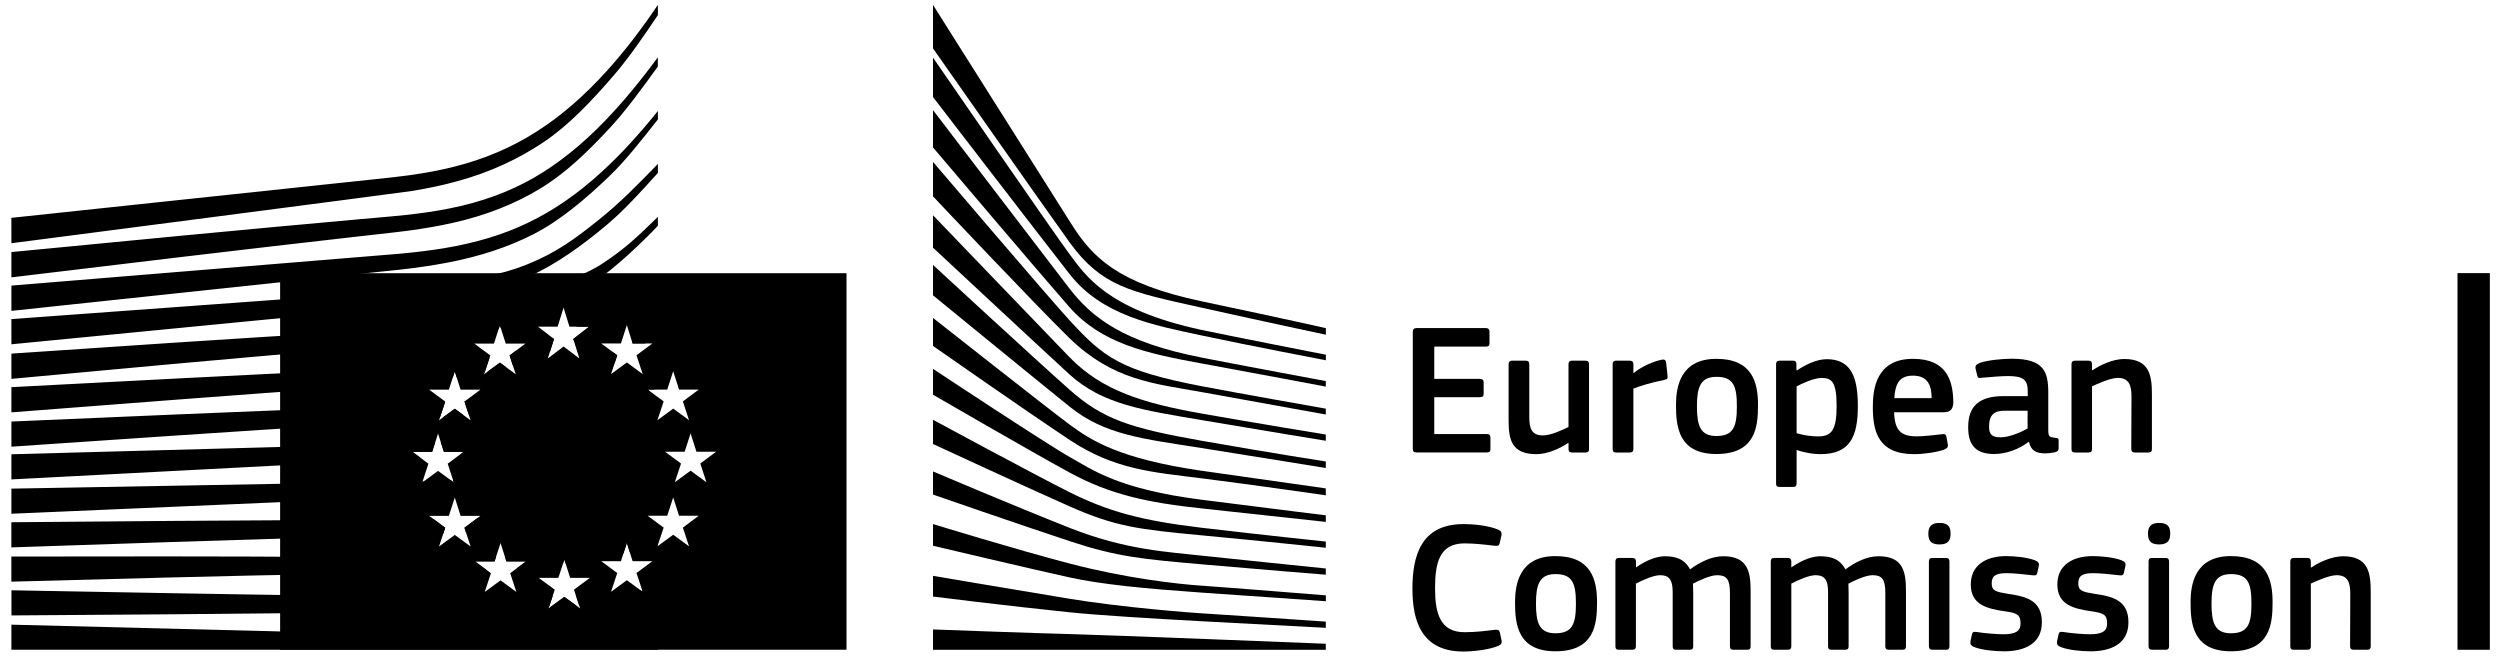
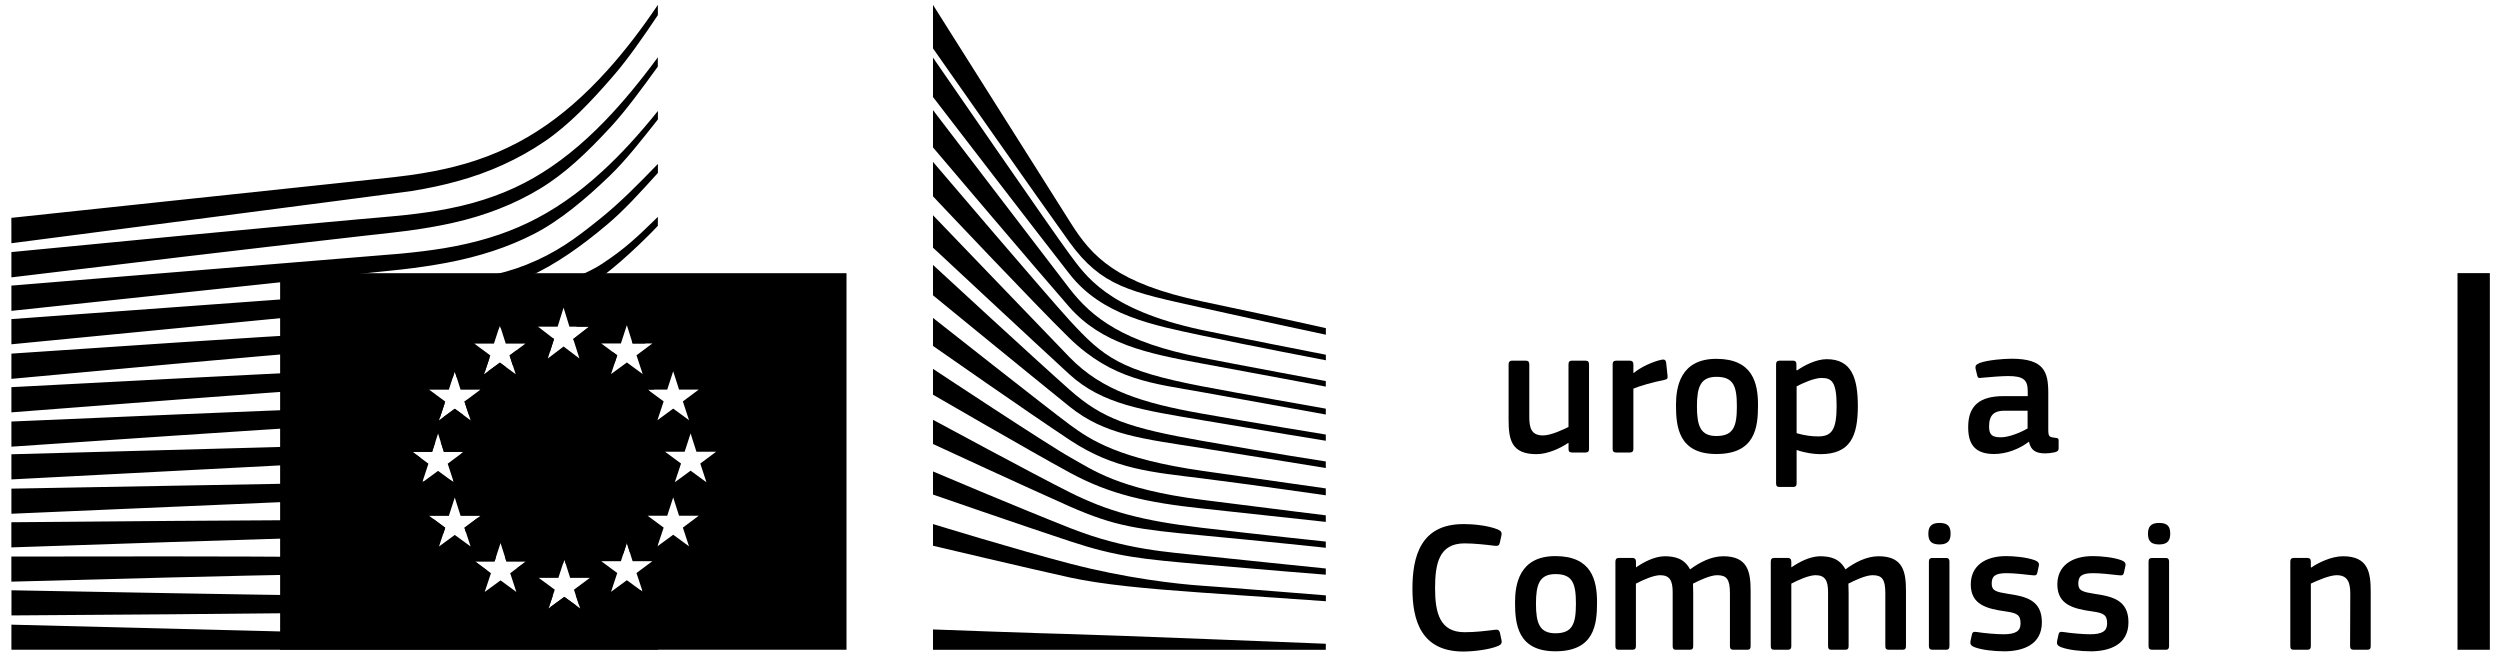
<svg xmlns="http://www.w3.org/2000/svg" width="116px" height="31px" viewBox="0 0 116 31" version="1.1">
  <title>european-commission-logo</title>
  <g id="Page-1" stroke="none" stroke-width="1" fill="none" fill-rule="evenodd">
    <g id="european-commission-logo" transform="translate(0.527, 0.227)" fill="#000000" fill-rule="nonzero">
      <g id="Group" transform="translate(65.01, 14.995)">
-         <path d="M0.016,0.174 C0.016,0.062 0.069,1.77635684e-15 0.191,1.77635684e-15 L3.41,1.77635684e-15 C3.515,1.77635684e-15 3.575,0.062 3.575,0.165 L3.575,0.705 C3.575,0.81 3.532,0.861 3.4,0.861 L1.013,0.861 L1.013,2.357 L3.129,2.357 C3.241,2.357 3.304,2.41 3.304,2.513 L3.304,3.053 C3.304,3.158 3.26,3.208 3.129,3.208 L1.013,3.208 L1.013,4.92 L3.462,4.92 C3.568,4.92 3.619,4.973 3.619,5.085 L3.619,5.616 C3.619,5.728 3.575,5.771 3.453,5.771 L0.191,5.771 C0.069,5.771 0.016,5.719 0.016,5.616 L0.016,0.172 L0.016,0.174 Z" id="Vector" />
        <path d="M8.03,5.774 L7.409,5.774 C7.277,5.774 7.243,5.712 7.243,5.609 L7.243,5.339 L7.225,5.33 C6.884,5.565 6.288,5.851 5.756,5.851 C4.575,5.851 4.462,5.156 4.462,4.243 L4.462,1.687 C4.462,1.581 4.506,1.513 4.628,1.513 L5.265,1.513 C5.378,1.513 5.422,1.574 5.422,1.687 L5.422,4.13 C5.422,4.652 5.528,4.982 6.06,4.982 C6.435,4.982 7.013,4.702 7.241,4.59 L7.241,1.687 C7.241,1.581 7.275,1.513 7.407,1.513 L8.028,1.513 C8.15,1.513 8.194,1.574 8.194,1.687 L8.194,5.609 C8.194,5.721 8.15,5.774 8.028,5.774 L8.03,5.774 Z" id="Vector_2" />
        <path d="M10.252,5.609 C10.252,5.714 10.208,5.774 10.086,5.774 L9.455,5.774 C9.333,5.774 9.29,5.721 9.29,5.609 L9.29,1.687 C9.29,1.574 9.333,1.513 9.455,1.513 L10.077,1.513 C10.208,1.513 10.252,1.581 10.252,1.687 L10.252,2.069 L10.27,2.087 C10.533,1.844 11.154,1.547 11.564,1.469 C11.677,1.444 11.758,1.469 11.774,1.618 L11.836,2.201 C11.845,2.323 11.854,2.375 11.67,2.41 C11.18,2.506 10.558,2.68 10.252,2.81 L10.252,5.609 Z" id="Vector_3" />
        <path d="M14.101,5.844 C12.342,5.844 12.229,4.567 12.229,3.574 C12.229,2.757 12.414,1.428 14.101,1.428 C15.789,1.428 16.035,2.549 16.035,3.574 C16.035,4.6 15.913,5.844 14.101,5.844 Z M14.11,2.263 C13.367,2.263 13.201,2.732 13.201,3.636 C13.201,4.54 13.367,5.009 14.101,5.009 C14.898,5.009 15.054,4.565 15.054,3.636 C15.054,2.707 14.905,2.263 14.11,2.263 Z" id="Vector_4" />
-         <path d="M18.929,5.851 C18.641,5.851 18.238,5.799 17.835,5.659 L17.826,5.668 L17.826,7.199 C17.826,7.295 17.801,7.373 17.66,7.373 L17.039,7.373 C16.898,7.373 16.873,7.311 16.873,7.199 L16.873,1.687 C16.873,1.574 16.917,1.513 17.039,1.513 L17.66,1.513 C17.782,1.513 17.817,1.581 17.817,1.687 L17.817,1.947 L17.842,1.966 C18.158,1.748 18.717,1.444 19.224,1.444 C20.37,1.444 20.667,2.304 20.667,3.618 C20.667,5.034 20.308,5.851 18.927,5.851 L18.929,5.851 Z M18.998,2.313 C18.639,2.313 18.089,2.565 17.826,2.705 L17.826,4.879 C18.22,4.991 18.535,5.027 18.832,5.027 C19.463,5.027 19.682,4.705 19.682,3.611 C19.682,2.517 19.463,2.316 19,2.316 L18.998,2.313 Z" id="Vector_5" />
-         <path d="M22.35,3.904 C22.375,4.783 22.691,5.025 23.409,5.025 C23.724,5.025 24.215,4.963 24.546,4.929 C24.703,4.911 24.756,4.911 24.783,5.078 L24.836,5.364 C24.862,5.494 24.846,5.563 24.687,5.634 C24.346,5.764 23.708,5.851 23.278,5.851 C21.606,5.851 21.362,4.792 21.362,3.661 C21.362,2.817 21.519,1.428 23.225,1.428 C24.79,1.428 25.071,2.437 25.096,3.375 C25.106,3.689 25.018,3.906 24.668,3.906 L22.35,3.906 L22.35,3.904 Z M22.359,3.252 L24.09,3.252 C24.09,2.721 23.95,2.208 23.225,2.208 C22.578,2.208 22.403,2.6 22.359,3.252 Z" id="Vector_6" />
+         <path d="M18.929,5.851 C18.641,5.851 18.238,5.799 17.835,5.659 L17.826,5.668 L17.826,7.199 C17.826,7.295 17.801,7.373 17.66,7.373 L17.039,7.373 C16.898,7.373 16.873,7.311 16.873,7.199 L16.873,1.687 C16.873,1.574 16.917,1.513 17.039,1.513 L17.66,1.513 C17.782,1.513 17.817,1.581 17.817,1.687 L17.817,1.947 L17.842,1.966 C18.158,1.748 18.717,1.444 19.224,1.444 C20.37,1.444 20.667,2.304 20.667,3.618 C20.667,5.034 20.308,5.851 18.927,5.851 Z M18.998,2.313 C18.639,2.313 18.089,2.565 17.826,2.705 L17.826,4.879 C18.22,4.991 18.535,5.027 18.832,5.027 C19.463,5.027 19.682,4.705 19.682,3.611 C19.682,2.517 19.463,2.316 19,2.316 L18.998,2.313 Z" id="Vector_5" />
        <path d="M28.596,5.279 C28.159,5.609 27.572,5.844 26.987,5.844 C26.059,5.844 25.787,5.341 25.787,4.611 C25.778,3.593 26.331,3.158 27.431,3.158 L28.55,3.158 L28.55,2.931 C28.55,2.41 28.357,2.227 27.64,2.227 C27.353,2.227 26.8,2.27 26.45,2.304 C26.275,2.33 26.232,2.323 26.206,2.199 L26.128,1.877 C26.11,1.764 26.137,1.693 26.328,1.616 C26.703,1.485 27.396,1.423 27.806,1.423 C29.319,1.423 29.503,2.041 29.503,3.014 L29.503,4.691 C29.503,5.048 29.547,5.057 29.818,5.092 C29.95,5.101 29.984,5.126 29.984,5.222 L29.984,5.588 C29.984,5.684 29.922,5.744 29.775,5.771 C29.634,5.796 29.494,5.815 29.363,5.815 C28.951,5.815 28.697,5.693 28.61,5.284 L28.591,5.275 L28.596,5.279 Z M28.543,3.835 L27.475,3.835 C27.037,3.835 26.756,3.991 26.756,4.565 C26.756,4.947 26.888,5.069 27.3,5.069 C27.675,5.069 28.209,4.851 28.543,4.659 L28.543,3.833 L28.543,3.835 Z" id="Vector_7" />
-         <path d="M34.151,5.774 L33.52,5.774 C33.407,5.774 33.354,5.721 33.354,5.609 L33.364,3.165 C33.364,2.652 33.241,2.313 32.733,2.313 C32.383,2.313 31.77,2.593 31.533,2.705 L31.533,5.609 C31.533,5.714 31.489,5.774 31.367,5.774 L30.746,5.774 C30.624,5.774 30.58,5.721 30.58,5.609 L30.58,1.687 C30.58,1.574 30.624,1.513 30.746,1.513 L31.367,1.513 C31.489,1.513 31.533,1.574 31.533,1.687 L31.533,1.947 C31.533,1.947 31.552,1.957 31.558,1.957 C31.883,1.73 32.495,1.435 33.027,1.435 C34.208,1.435 34.312,2.208 34.312,3.087 L34.312,5.609 C34.312,5.714 34.277,5.774 34.146,5.774 L34.151,5.774 Z" id="Vector_8" />
        <path d="M2.364,9.094 C2.793,9.094 3.502,9.156 3.964,9.346 C4.105,9.407 4.158,9.476 4.13,9.616 L4.052,9.973 C4.024,10.078 3.983,10.121 3.824,10.103 C3.396,10.05 2.871,9.991 2.415,9.991 C1.225,9.991 1.05,10.947 1.05,12.078 C1.05,13.208 1.268,14.112 2.415,14.112 C2.921,14.112 3.352,14.059 3.824,14 C3.99,13.982 4.024,14.025 4.061,14.14 L4.13,14.469 C4.165,14.609 4.121,14.687 3.981,14.748 C3.552,14.931 2.79,15.009 2.362,15.009 C0.412,15.009 0,13.574 0,12.096 C0,10.618 0.368,9.096 2.362,9.096 L2.364,9.094 Z" id="Vector_9" />
        <path d="M6.633,14.998 C4.874,14.998 4.761,13.721 4.761,12.728 C4.761,11.911 4.945,10.581 6.633,10.581 C8.32,10.581 8.566,11.703 8.566,12.728 C8.566,13.753 8.444,14.998 6.633,14.998 Z M6.642,11.416 C5.898,11.416 5.732,11.886 5.732,12.79 C5.732,13.693 5.898,14.162 6.633,14.162 C7.429,14.162 7.586,13.719 7.586,12.79 C7.586,11.861 7.436,11.416 6.642,11.416 Z" id="Vector_10" />
        <path d="M15.528,14.927 L14.898,14.927 C14.776,14.927 14.732,14.874 14.732,14.762 L14.732,12.293 C14.732,11.65 14.575,11.467 14.138,11.467 C13.813,11.467 13.289,11.719 13.019,11.858 C13.019,11.945 13.028,12.101 13.028,12.302 L13.028,14.762 C13.028,14.867 12.994,14.927 12.863,14.927 L12.225,14.927 C12.112,14.927 12.075,14.874 12.075,14.762 L12.075,12.249 C12.075,11.719 11.935,11.467 11.497,11.467 C11.191,11.467 10.701,11.684 10.369,11.858 L10.369,14.762 C10.369,14.867 10.325,14.927 10.204,14.927 L9.575,14.927 C9.462,14.927 9.418,14.874 9.418,14.762 L9.418,10.84 C9.418,10.728 9.462,10.666 9.575,10.666 L10.197,10.666 C10.328,10.666 10.372,10.735 10.372,10.84 L10.372,11.092 L10.381,11.101 C10.722,10.865 11.203,10.604 11.684,10.588 C12.19,10.588 12.612,10.693 12.883,11.197 C13.321,10.874 13.864,10.588 14.424,10.588 C15.577,10.588 15.692,11.336 15.692,12.206 L15.692,14.762 C15.692,14.867 15.658,14.927 15.536,14.927 L15.528,14.927 Z" id="Vector_11" />
        <path d="M22.739,14.927 L22.108,14.927 C21.986,14.927 21.942,14.874 21.942,14.762 L21.942,12.293 C21.942,11.65 21.786,11.467 21.348,11.467 C21.024,11.467 20.501,11.719 20.229,11.858 C20.229,11.945 20.239,12.101 20.239,12.302 L20.239,14.762 C20.239,14.867 20.204,14.927 20.073,14.927 L19.435,14.927 C19.322,14.927 19.285,14.874 19.285,14.762 L19.285,12.249 C19.285,11.719 19.145,11.467 18.708,11.467 C18.401,11.467 17.911,11.684 17.58,11.858 L17.58,14.762 C17.58,14.867 17.536,14.927 17.414,14.927 L16.783,14.927 C16.67,14.927 16.627,14.874 16.627,14.762 L16.627,10.84 C16.627,10.728 16.67,10.666 16.783,10.666 L17.405,10.666 C17.536,10.666 17.58,10.735 17.58,10.84 L17.58,11.092 L17.589,11.101 C17.93,10.865 18.411,10.604 18.892,10.588 C19.398,10.588 19.82,10.693 20.091,11.197 C20.529,10.874 21.07,10.588 21.631,10.588 C22.787,10.588 22.9,11.336 22.9,12.206 L22.9,14.762 C22.9,14.867 22.866,14.927 22.744,14.927 L22.739,14.927 Z" id="Vector_12" />
        <path d="M24.454,10.041 C23.998,10.041 23.939,9.79 23.939,9.538 C23.939,9.259 24.035,9.041 24.454,9.041 C24.873,9.041 24.97,9.24 24.97,9.538 C24.97,9.808 24.892,10.041 24.454,10.041 Z M24.917,14.762 C24.917,14.858 24.882,14.927 24.76,14.927 L24.139,14.927 C24.017,14.927 23.964,14.874 23.964,14.762 L23.964,10.833 C23.964,10.712 24.017,10.668 24.139,10.668 L24.76,10.668 C24.882,10.668 24.917,10.737 24.917,10.833 L24.917,14.762 Z" id="Vector_13" />
        <path d="M27.435,14.998 C26.998,14.998 26.411,14.936 26.079,14.806 C25.904,14.737 25.87,14.657 25.895,14.52 L25.957,14.233 C25.983,14.094 26.045,14.085 26.185,14.103 C26.57,14.165 27.129,14.208 27.428,14.208 C27.988,14.208 28.216,14.059 28.216,13.712 C28.216,13.311 28.066,13.224 27.516,13.146 C26.66,13.025 25.907,12.842 25.907,11.895 C25.907,11.034 26.572,10.581 27.55,10.581 C27.91,10.581 28.513,10.634 28.881,10.774 C29.031,10.835 29.091,10.904 29.065,11.034 L28.996,11.348 C28.971,11.469 28.918,11.488 28.759,11.469 C28.384,11.426 27.893,11.373 27.569,11.373 C27.009,11.373 26.878,11.529 26.878,11.861 C26.878,12.192 27.088,12.243 27.622,12.33 C28.453,12.451 29.206,12.616 29.206,13.652 C29.206,14.689 28.34,15 27.44,15 L27.435,14.998 Z" id="Vector_14" />
        <path d="M31.453,14.998 C31.015,14.998 30.428,14.936 30.097,14.806 C29.922,14.737 29.887,14.657 29.913,14.52 L29.975,14.233 C30,14.094 30.062,14.085 30.203,14.103 C30.587,14.165 31.147,14.208 31.446,14.208 C32.005,14.208 32.233,14.059 32.233,13.712 C32.233,13.311 32.084,13.224 31.534,13.146 C30.677,13.025 29.924,12.842 29.924,11.895 C29.924,11.034 30.59,10.581 31.568,10.581 C31.927,10.581 32.53,10.634 32.899,10.774 C33.048,10.835 33.108,10.904 33.083,11.034 L33.014,11.348 C32.988,11.469 32.935,11.488 32.777,11.469 C32.401,11.426 31.911,11.373 31.586,11.373 C31.027,11.373 30.896,11.529 30.896,11.861 C30.896,12.192 31.105,12.243 31.639,12.33 C32.471,12.451 33.223,12.616 33.223,13.652 C33.223,14.689 32.358,15 31.457,15 L31.453,14.998 Z" id="Vector_15" />
        <path d="M34.646,10.041 C34.19,10.041 34.13,9.79 34.13,9.538 C34.13,9.259 34.227,9.041 34.646,9.041 C35.065,9.041 35.161,9.24 35.161,9.538 C35.161,9.808 35.083,10.041 34.646,10.041 Z M35.108,14.762 C35.108,14.858 35.074,14.927 34.952,14.927 L34.331,14.927 C34.209,14.927 34.156,14.874 34.156,14.762 L34.156,10.833 C34.156,10.712 34.209,10.668 34.331,10.668 L34.952,10.668 C35.074,10.668 35.108,10.737 35.108,10.833 L35.108,14.762 Z" id="Vector_16" />
-         <path d="M37.977,14.998 C36.218,14.998 36.105,13.721 36.105,12.728 C36.105,11.911 36.289,10.581 37.977,10.581 C39.664,10.581 39.911,11.703 39.911,12.728 C39.911,13.753 39.789,14.998 37.977,14.998 Z M37.986,11.416 C37.242,11.416 37.077,11.886 37.077,12.79 C37.077,13.693 37.242,14.162 37.977,14.162 C38.773,14.162 38.93,13.719 38.93,12.79 C38.93,11.861 38.78,11.416 37.986,11.416 Z" id="Vector_17" />
        <path d="M44.303,14.927 L43.672,14.927 C43.56,14.927 43.507,14.874 43.507,14.762 L43.516,12.318 C43.516,11.806 43.394,11.467 42.885,11.467 C42.535,11.467 41.923,11.746 41.686,11.858 L41.686,14.762 C41.686,14.867 41.642,14.927 41.52,14.927 L40.898,14.927 C40.776,14.927 40.733,14.874 40.733,14.762 L40.733,10.84 C40.733,10.728 40.776,10.666 40.898,10.666 L41.52,10.666 C41.642,10.666 41.686,10.728 41.686,10.84 L41.686,11.101 C41.686,11.101 41.704,11.11 41.711,11.11 C42.036,10.883 42.648,10.588 43.18,10.588 C44.361,10.588 44.464,11.362 44.464,12.24 L44.464,14.762 C44.464,14.867 44.43,14.927 44.299,14.927 L44.303,14.927 Z" id="Vector_18" />
      </g>
      <polygon id="Vector_19" points="115.002 29.922 115.002 12.446 113.501 12.446 113.501 29.922" />
      <path d="M42.764,-8.8817842e-16 C42.764,-8.8817842e-16 48.162,8.547 49.15,10.112 C50.138,11.68 51.266,12.918 55.26,13.76 C59.254,14.602 60.993,15 60.993,15 L60.993,15.304 C60.993,15.304 58.456,14.767 55.189,14.041 C51.924,13.316 50.589,13.073 49.099,11.014 C47.861,9.3 42.764,2.018 42.764,2.018 L42.764,-8.8817842e-16 Z" id="Vector_33" />
      <path d="M42.764,9.76 C42.764,9.76 47.679,14.879 49.099,16.348 C50.607,17.906 52.537,18.483 55.214,18.959 C57.769,19.412 60.99,19.936 60.99,19.936 L60.99,20.224 C60.99,20.224 57.965,19.732 55.214,19.263 C52.516,18.803 50.628,18.547 49.083,17.133 C47.7,15.865 42.764,11.265 42.764,11.265 L42.764,9.76 Z" id="Vector_34" />
      <path d="M42.764,12.066 C42.764,12.066 47.437,16.38 49.099,17.854 C50.628,19.211 51.867,19.632 55.23,20.224 C58.594,20.817 60.99,21.185 60.99,21.185 L60.99,21.49 C60.99,21.49 57.949,20.993 55.214,20.561 C52.479,20.128 50.736,19.957 49.099,18.638 C47.212,17.117 42.764,13.476 42.764,13.476 L42.764,12.066 Z" id="Vector_35" />
      <path d="M42.764,14.524 C42.764,14.524 48.103,18.735 49.099,19.471 C50.096,20.208 51.418,21.066 55.246,21.618 C59.045,22.162 60.99,22.435 60.99,22.435 L60.99,22.755 C60.99,22.755 57.546,22.259 55.246,21.97 C52.946,21.682 51.181,21.561 49.115,20.192 C47.106,18.863 42.764,15.824 42.764,15.824 L42.764,14.526 L42.764,14.524 Z" id="Vector_36" />
      <path d="M42.764,16.888 C42.764,16.888 48.119,20.432 49.132,20.993 C50.145,21.554 51.337,22.467 55.246,22.963 C59.158,23.46 60.99,23.684 60.99,23.684 L60.99,23.989 C60.99,23.989 57.756,23.636 55.23,23.364 C52.705,23.092 50.983,22.723 49.099,21.698 C47.216,20.673 42.764,18.087 42.764,18.087 L42.764,16.89 L42.764,16.888 Z" id="Vector_37" />
      <path d="M42.764,19.252 C42.764,19.252 47.497,21.81 49.099,22.611 C50.886,23.503 52.431,23.929 55.23,24.261 C57.979,24.586 60.99,24.902 60.99,24.902 L60.99,25.19 C60.99,25.19 58.205,24.892 55.23,24.613 C52.281,24.336 51.229,24.208 49.099,23.268 C47.195,22.428 42.764,20.375 42.764,20.375 L42.764,19.254 L42.764,19.252 Z" id="Vector_38" />
      <path d="M42.764,21.648 C42.764,21.648 46.505,23.24 49.132,24.277 C51.717,25.297 53.69,25.382 55.262,25.558 C55.955,25.636 60.99,26.151 60.99,26.151 L60.99,26.439 C60.99,26.439 57.981,26.199 55.246,25.959 C52.511,25.718 51.33,25.618 49.115,24.886 C46.873,24.146 42.764,22.721 42.764,22.721 L42.764,21.648 Z" id="Vector_39" />
      <path d="M42.764,24.089 C42.764,24.089 46.539,25.252 49.115,25.924 C51.689,26.597 54.056,26.87 55.246,26.95 C56.437,27.03 60.993,27.398 60.993,27.398 L60.993,27.67 C60.993,27.67 58.403,27.494 55.23,27.27 C52.665,27.089 50.607,26.897 49.099,26.565 C47.428,26.199 42.764,25.096 42.764,25.096 L42.764,24.087 L42.764,24.089 Z" id="Vector_40" />
-       <path d="M42.764,26.492 C42.764,26.492 45.851,27.021 49.115,27.558 C51.56,27.961 54.876,28.215 55.23,28.231 C55.585,28.247 60.99,28.616 60.99,28.616 L60.99,28.904 C60.99,28.904 57.53,28.725 55.23,28.599 C52.834,28.467 50.453,28.323 49.099,28.183 C46.07,27.87 42.764,27.453 42.764,27.453 L42.764,26.492 Z" id="Vector_41" />
      <path d="M42.764,28.979 C42.764,28.979 47.635,29.16 49.115,29.194 C50.596,29.227 60.99,29.643 60.99,29.643 L60.99,29.924 L42.764,29.924 L42.764,28.982 L42.764,28.979 Z" id="Vector_42" />
      <path d="M55.23,15.082 C50.821,14.137 49.825,12.535 49.083,11.542 C48.342,10.549 42.764,2.446 42.764,2.446 L42.764,4.275 C42.985,4.561 47.757,10.773 49.099,12.487 C50.61,14.419 52.979,14.858 55.23,15.339 C57.482,15.819 60.993,16.49 60.993,16.49 L60.993,16.233 C60.993,16.233 56.37,15.327 55.23,15.082 Z" id="Vector_43" />
      <path d="M55.23,16.364 C51.609,15.659 50.145,14.522 49.083,13.144 C48.022,11.767 42.764,4.881 42.764,4.881 L42.764,6.613 C42.985,6.872 47.792,12.542 49.083,14.011 C50.589,15.725 52.689,16.174 55.23,16.638 C57.772,17.103 60.99,17.712 60.99,17.712 L60.99,17.455 C60.99,17.455 57.316,16.773 55.23,16.366 L55.23,16.364 Z" id="Vector_44" />
      <path d="M55.23,17.693 C51.466,16.968 50.692,16.368 49.099,14.634 C48.098,13.542 42.98,7.538 42.764,7.284 L42.764,8.883 C42.764,8.883 47.545,13.952 49.083,15.451 C51.1,17.416 52.992,17.565 55.23,17.966 C57.468,18.366 60.99,19.007 60.99,19.007 L60.99,18.735 C60.99,18.735 56.736,17.984 55.23,17.693 Z" id="Vector_45" />
      <g id="Group-3" transform="translate(12.471, 12.448)">
        <path d="M26.28,1.77635684e-15 L26.28,17.474 L0,17.474 L0,1.77635684e-15 L26.28,1.77635684e-15 Z M13.457,14.137 L13.187,13.286 L12.911,14.137 L11.997,14.137 L12.743,14.687 L12.453,15.556 L12.453,15.555 L13.187,15.021 L13.922,15.556 L13.634,14.687 L14.373,14.137 L13.457,14.137 Z M9.95,13.373 L9.039,13.373 L9.782,13.922 L9.492,14.792 L10.227,14.254 L10.961,14.792 L10.96,14.79 L10.675,13.922 L11.412,13.373 L10.498,13.373 L10.227,12.522 L9.95,13.373 Z M16.088,12.515 L15.812,13.364 L14.898,13.364 L15.642,13.913 L15.354,14.785 L16.088,14.247 L16.823,14.785 L16.535,13.913 L17.272,13.364 L16.355,13.364 L16.088,12.515 Z M8.104,10.412 L8.103,10.413 L7.828,11.261 L6.916,11.261 L7.66,11.812 L7.372,12.682 L8.104,12.146 L8.838,12.682 L8.553,11.812 L9.29,11.261 L8.373,11.261 L8.371,11.254 L8.104,10.412 Z M18.238,10.405 L17.962,11.254 L17.05,11.254 L17.796,11.806 L17.506,12.675 L18.238,12.137 L18.973,12.675 L18.687,11.806 L19.424,11.254 L18.51,11.254 L18.238,10.405 Z M7.328,7.442 L7.052,8.291 L6.14,8.291 L6.881,8.84 L6.594,9.712 L7.328,9.174 L8.06,9.712 L7.775,8.84 L8.511,8.291 L7.598,8.291 L7.328,7.442 Z M19.316,8.284 L19.046,7.435 L18.77,8.284 L17.858,8.284 L18.602,8.833 L18.312,9.703 L18.312,9.701 L19.046,9.165 L19.781,9.703 L19.495,8.833 L20.232,8.284 L19.316,8.284 Z M8.553,5.957 L9.29,5.407 L8.373,5.407 L8.371,5.4 L8.104,4.558 L8.103,4.56 L7.828,5.407 L6.916,5.407 L7.66,5.957 L7.372,6.828 L8.104,6.291 L8.838,6.828 L8.553,5.957 Z M17.962,5.401 L17.05,5.401 L17.796,5.95 L17.506,6.822 L18.238,6.284 L18.973,6.822 L18.687,5.95 L19.424,5.401 L18.51,5.401 L18.238,4.551 L17.962,5.401 Z M10.197,2.419 L9.921,3.268 L9.009,3.268 L9.752,3.817 L9.462,4.689 L10.197,4.151 L10.931,4.689 L10.646,3.817 L11.382,3.268 L10.468,3.268 L10.197,2.419 Z M15.812,3.261 L14.898,3.261 L15.642,3.81 L15.354,4.682 L16.088,4.144 L16.823,4.682 L16.535,3.81 L17.272,3.261 L16.355,3.261 L16.088,2.412 L15.812,3.261 Z M12.876,2.483 L11.967,2.483 L12.708,3.055 L12.42,3.959 L13.152,3.403 L13.887,3.959 L13.601,3.055 L14.338,2.483 L13.424,2.483 L13.152,1.6 L12.876,2.483 Z" id="Combined-Shape" />
      </g>
      <path d="M0.002,28.757 L29.998,29.517 L29.998,29.922 L0.002,29.922 L0.002,28.757 Z M0.005,27.162 C5.047,27.256 9.992,27.348 14.942,27.416 L18.821,27.458 C20.115,27.469 21.406,27.481 22.698,27.469 C23.531,27.463 24.337,27.447 25.12,27.42 L24.941,27.958 C24.219,28 23.477,28.033 22.712,28.057 C21.418,28.101 20.135,28.124 18.828,28.146 L14.946,28.204 C9.918,28.261 4.819,28.297 0.005,28.329 Z M25.659,27.469 L26.215,27.874 C25.814,27.904 25.407,27.931 24.993,27.955 L25.659,27.469 Z M30,27.082 L30,27.487 C28.831,27.642 27.62,27.768 26.348,27.864 L26.186,27.375 C27.227,27.325 28.228,27.254 29.198,27.163 L29.294,27.233 L29.269,27.156 C29.515,27.133 29.758,27.108 30,27.082 Z M7.185,25.59 C9.669,25.593 12.315,25.597 14.971,25.618 L18.864,25.666 C19.246,25.673 19.629,25.673 20.011,25.673 C20.92,25.673 21.731,25.66 22.484,25.634 L22.421,25.821 L21.51,25.821 L22.087,26.249 C20.899,26.312 19.76,26.337 18.864,26.35 L14.976,26.4 C12.328,26.448 9.674,26.51 7.201,26.572 L1.77635684e-15,26.762 L1.77635684e-15,25.597 L7.185,25.59 Z M28.555,24.975 L28.399,25.457 C27.814,25.581 27.231,25.69 26.655,25.783 C26.346,25.832 26.034,25.878 25.718,25.92 L25.659,25.735 L25.594,25.936 C24.899,26.027 24.181,26.101 23.429,26.16 L23.883,25.821 L22.969,25.821 L22.903,25.616 L23.418,25.591 C24.534,25.529 25.577,25.433 26.588,25.297 C27.234,25.211 27.891,25.103 28.555,24.975 Z M29.996,24.67 L29.995,25.069 L29.99,25.085 L29.322,25.25 C29.113,25.3 28.903,25.348 28.694,25.394 L28.562,24.974 C29.038,24.882 29.516,24.781 29.996,24.67 Z M19.61,23.875 L20.131,24.261 L20.042,24.529 C18.975,24.58 17.911,24.607 16.866,24.634 C16.258,24.648 15.653,24.664 15.045,24.684 C9.932,24.838 4.819,25.007 1.77635684e-15,25.172 L1.77635684e-15,24.005 C5.058,23.961 10.024,23.92 15.027,23.897 C15.637,23.892 16.244,23.892 16.854,23.892 C17.763,23.892 18.685,23.892 19.61,23.875 Z M29.998,22.19 L29.998,22.618 C28.902,23.037 27.813,23.384 26.752,23.645 C25.534,23.945 24.263,24.167 22.868,24.316 C22.278,24.38 21.686,24.43 21.092,24.469 L21.024,24.261 L21.633,23.807 C22.028,23.786 22.422,23.76 22.815,23.728 C24.187,23.62 25.442,23.435 26.646,23.169 C27.742,22.927 28.867,22.597 29.998,22.19 Z M30,19.709 L30,20.156 C28.944,20.67 27.901,21.108 26.892,21.446 C25.674,21.856 24.371,22.174 23.018,22.387 C20.879,22.728 18.689,22.815 16.574,22.899 C16.093,22.918 15.611,22.936 15.133,22.959 L0.002,23.611 L0.002,22.446 L15.11,22.174 C15.588,22.162 16.072,22.156 16.553,22.149 C17.389,22.136 18.236,22.123 19.086,22.095 L19.065,22.16 L19.159,22.092 C19.56,22.078 19.962,22.061 20.364,22.038 L20.531,22.16 L20.489,22.031 C21.309,21.982 22.128,21.911 22.937,21.803 C24.263,21.632 25.545,21.352 26.747,20.982 C27.797,20.659 28.891,20.229 30,19.709 Z M19.671,20.287 L19.523,20.739 L18.611,20.739 L18.989,21.019 L18.921,21.024 C18.42,21.06 17.875,21.091 17.232,21.121 L15.257,21.222 L0.002,22.018 L0.002,20.851 L17.202,20.384 C17.999,20.366 18.604,20.345 19.173,20.316 C19.342,20.307 19.508,20.298 19.671,20.287 Z M29.996,17.263 L29.996,17.732 L29.798,17.848 L29.521,17.849 L29.644,17.939 L29.489,18.031 C28.648,18.515 27.83,18.925 27.014,19.272 C25.799,19.792 24.507,20.194 23.176,20.471 C22.447,20.624 21.683,20.747 20.841,20.847 L20.983,20.739 L20.069,20.739 L19.922,20.271 C21.102,20.19 22.117,20.067 23.071,19.892 C24.369,19.657 25.635,19.295 26.835,18.817 C27.866,18.41 28.904,17.899 29.996,17.263 Z M20.112,18.471 L19.88,19.167 C19.719,19.184 19.554,19.2 19.387,19.215 C18.802,19.27 18.165,19.316 17.384,19.359 L15.39,19.478 C10.266,19.801 5.182,20.144 0.002,20.499 L0.002,19.332 C5.215,19.105 10.319,18.886 15.351,18.696 L17.35,18.625 C18.116,18.6 18.747,18.57 19.334,18.531 C19.602,18.513 19.861,18.493 20.112,18.471 Z M20.575,18.739 L20.976,19.032 C20.667,19.076 20.348,19.116 20.015,19.152 L20.575,18.739 Z M27.928,16.124 L28.113,16.259 L27.993,16.622 C27.719,16.784 27.446,16.938 27.173,17.082 C25.967,17.723 24.689,18.222 23.374,18.561 C22.699,18.735 21.993,18.878 21.219,18.996 L21.024,18.405 L21.076,18.369 C21.856,18.272 22.565,18.146 23.241,17.989 C24.523,17.691 25.773,17.238 26.957,16.645 C27.28,16.484 27.604,16.311 27.928,16.124 Z M22.194,16.356 L21.965,17.045 C21.55,17.135 21.117,17.214 20.664,17.283 L20.575,17.007 L20.478,17.31 C20.186,17.353 19.887,17.391 19.578,17.426 C18.973,17.492 18.328,17.549 17.552,17.599 L15.542,17.737 C10.399,18.103 5.254,18.499 0.002,18.906 L0.002,17.737 C5.5,17.446 10.487,17.185 15.499,16.952 L17.515,16.863 C18.254,16.833 18.908,16.792 19.514,16.739 C20.493,16.654 21.38,16.527 22.194,16.356 Z M29.998,9.835 L29.998,10.249 C29.996,10.27 28.515,11.796 27.445,12.572 C26.257,13.432 25.071,14.162 23.814,14.634 C23.461,14.768 23.094,14.89 22.711,15.001 L22.668,14.867 L22.616,15.028 C21.759,15.27 20.825,15.454 19.788,15.588 C19.187,15.666 18.538,15.73 17.746,15.792 L15.717,15.95 C12.927,16.176 10.07,16.43 7.611,16.652 L0.002,17.352 L0.002,16.181 L7.538,15.675 C10.268,15.497 12.943,15.323 15.667,15.167 C16.102,15.14 16.539,15.119 16.974,15.096 C17.875,15.05 18.805,15.005 19.712,14.906 C21.21,14.748 21.995,14.41 23.045,13.821 C23.985,13.293 26.146,12.847 27.413,12.011 C28.472,11.313 29.029,10.783 29.998,9.835 Z M22.668,16.6 L22.949,16.805 C22.675,16.881 22.394,16.95 22.103,17.015 L22.668,16.6 Z M25.107,15.449 L25.179,15.503 L24.991,16.093 C24.529,16.291 24.061,16.466 23.589,16.616 L23.263,16.714 L23.117,16.265 L23.397,16.057 C23.407,16.054 23.417,16.051 23.427,16.048 C23.993,15.885 24.554,15.685 25.107,15.449 Z M30,7.378 L30,7.796 C29.178,8.707 28.421,9.54 27.634,10.201 C26.478,11.176 25.232,12.066 24.003,12.609 C22.817,13.135 21.496,13.513 19.96,13.76 C19.33,13.863 18.655,13.947 17.893,14.018 L15.839,14.21 L0.002,15.748 L0.002,14.579 L15.773,13.428 C16.166,13.398 16.56,13.373 16.954,13.345 C17.911,13.281 18.913,13.082 19.873,12.947 C21.365,12.744 22.67,12.545 23.883,12.062 C25.278,11.506 26.158,10.856 27.297,9.938 C28.179,9.233 29.003,8.41 30,7.378 Z M29.998,15.277 C29.796,15.427 29.596,15.572 29.397,15.711 L28.826,15.709 L28.791,15.601 C29.189,15.347 29.59,15.073 29.998,14.778 L29.998,15.277 Z M29.998,12.805 L29.998,12.826 C29.086,13.622 28.207,14.291 27.327,14.851 C26.923,15.11 26.512,15.349 26.093,15.568 L26.073,15.503 L26.809,14.931 L26.197,14.931 C26.495,14.775 26.79,14.609 27.081,14.432 C28.034,13.856 28.992,13.666 29.998,12.805 Z M30,4.922 L30,5.314 C29.227,6.291 28.504,7.22 27.753,7.941 C26.637,9.014 25.433,10.027 24.229,10.638 C23.052,11.24 21.728,11.677 20.188,11.968 C19.567,12.085 18.885,12.188 18.105,12.277 L16.03,12.494 L0.002,14.197 L0.002,13.025 L18.031,11.545 C18.788,11.476 19.456,11.391 20.071,11.291 C21.56,11.043 22.838,10.657 23.98,10.105 C25.149,9.547 26.301,8.751 27.403,7.737 C28.257,6.959 29.107,6.032 30,4.922 Z M29.996,2.432 L29.996,2.863 C29.28,3.854 28.511,4.906 27.822,5.652 C26.715,6.851 25.686,7.833 24.521,8.533 C23.349,9.245 21.991,9.776 20.49,10.112 C19.861,10.254 19.171,10.375 18.383,10.481 C17.927,10.54 17.474,10.59 17.02,10.641 C16.774,10.666 16.528,10.693 16.281,10.723 C10.745,11.35 5.196,12.016 0.002,12.643 L0.002,11.469 C5.157,10.968 10.666,10.437 16.205,9.94 C16.449,9.92 16.693,9.897 16.94,9.876 C17.393,9.837 17.847,9.796 18.298,9.748 C19.067,9.666 19.739,9.565 20.356,9.439 C21.802,9.151 23.11,8.675 24.24,8.023 C25.359,7.382 26.476,6.49 27.555,5.368 C28.347,4.547 29.151,3.581 29.996,2.432 Z M29.998,-8.8817842e-16 L29.998,0.474 C29.342,1.455 28.64,2.471 27.97,3.249 C26.917,4.474 25.854,5.59 24.712,6.357 C23.522,7.162 22.175,7.776 20.713,8.176 C20.066,8.357 19.371,8.506 18.588,8.634 C18.077,8.716 0.002,11.059 0.002,11.059 L1.77635684e-15,9.881 C1.77635684e-15,9.881 4.191,9.435 8.407,8.987 L9.173,8.906 C13.122,8.486 16.871,8.087 16.965,8.078 C17.465,8.025 17.98,7.973 18.48,7.902 C19.24,7.796 19.914,7.668 20.545,7.508 C21.952,7.158 23.25,6.602 24.403,5.858 C25.522,5.144 26.618,4.19 27.663,3.025 C28.453,2.149 29.22,1.153 29.998,-8.8817842e-16 Z" id="Combined-Shape" />
    </g>
  </g>
</svg>